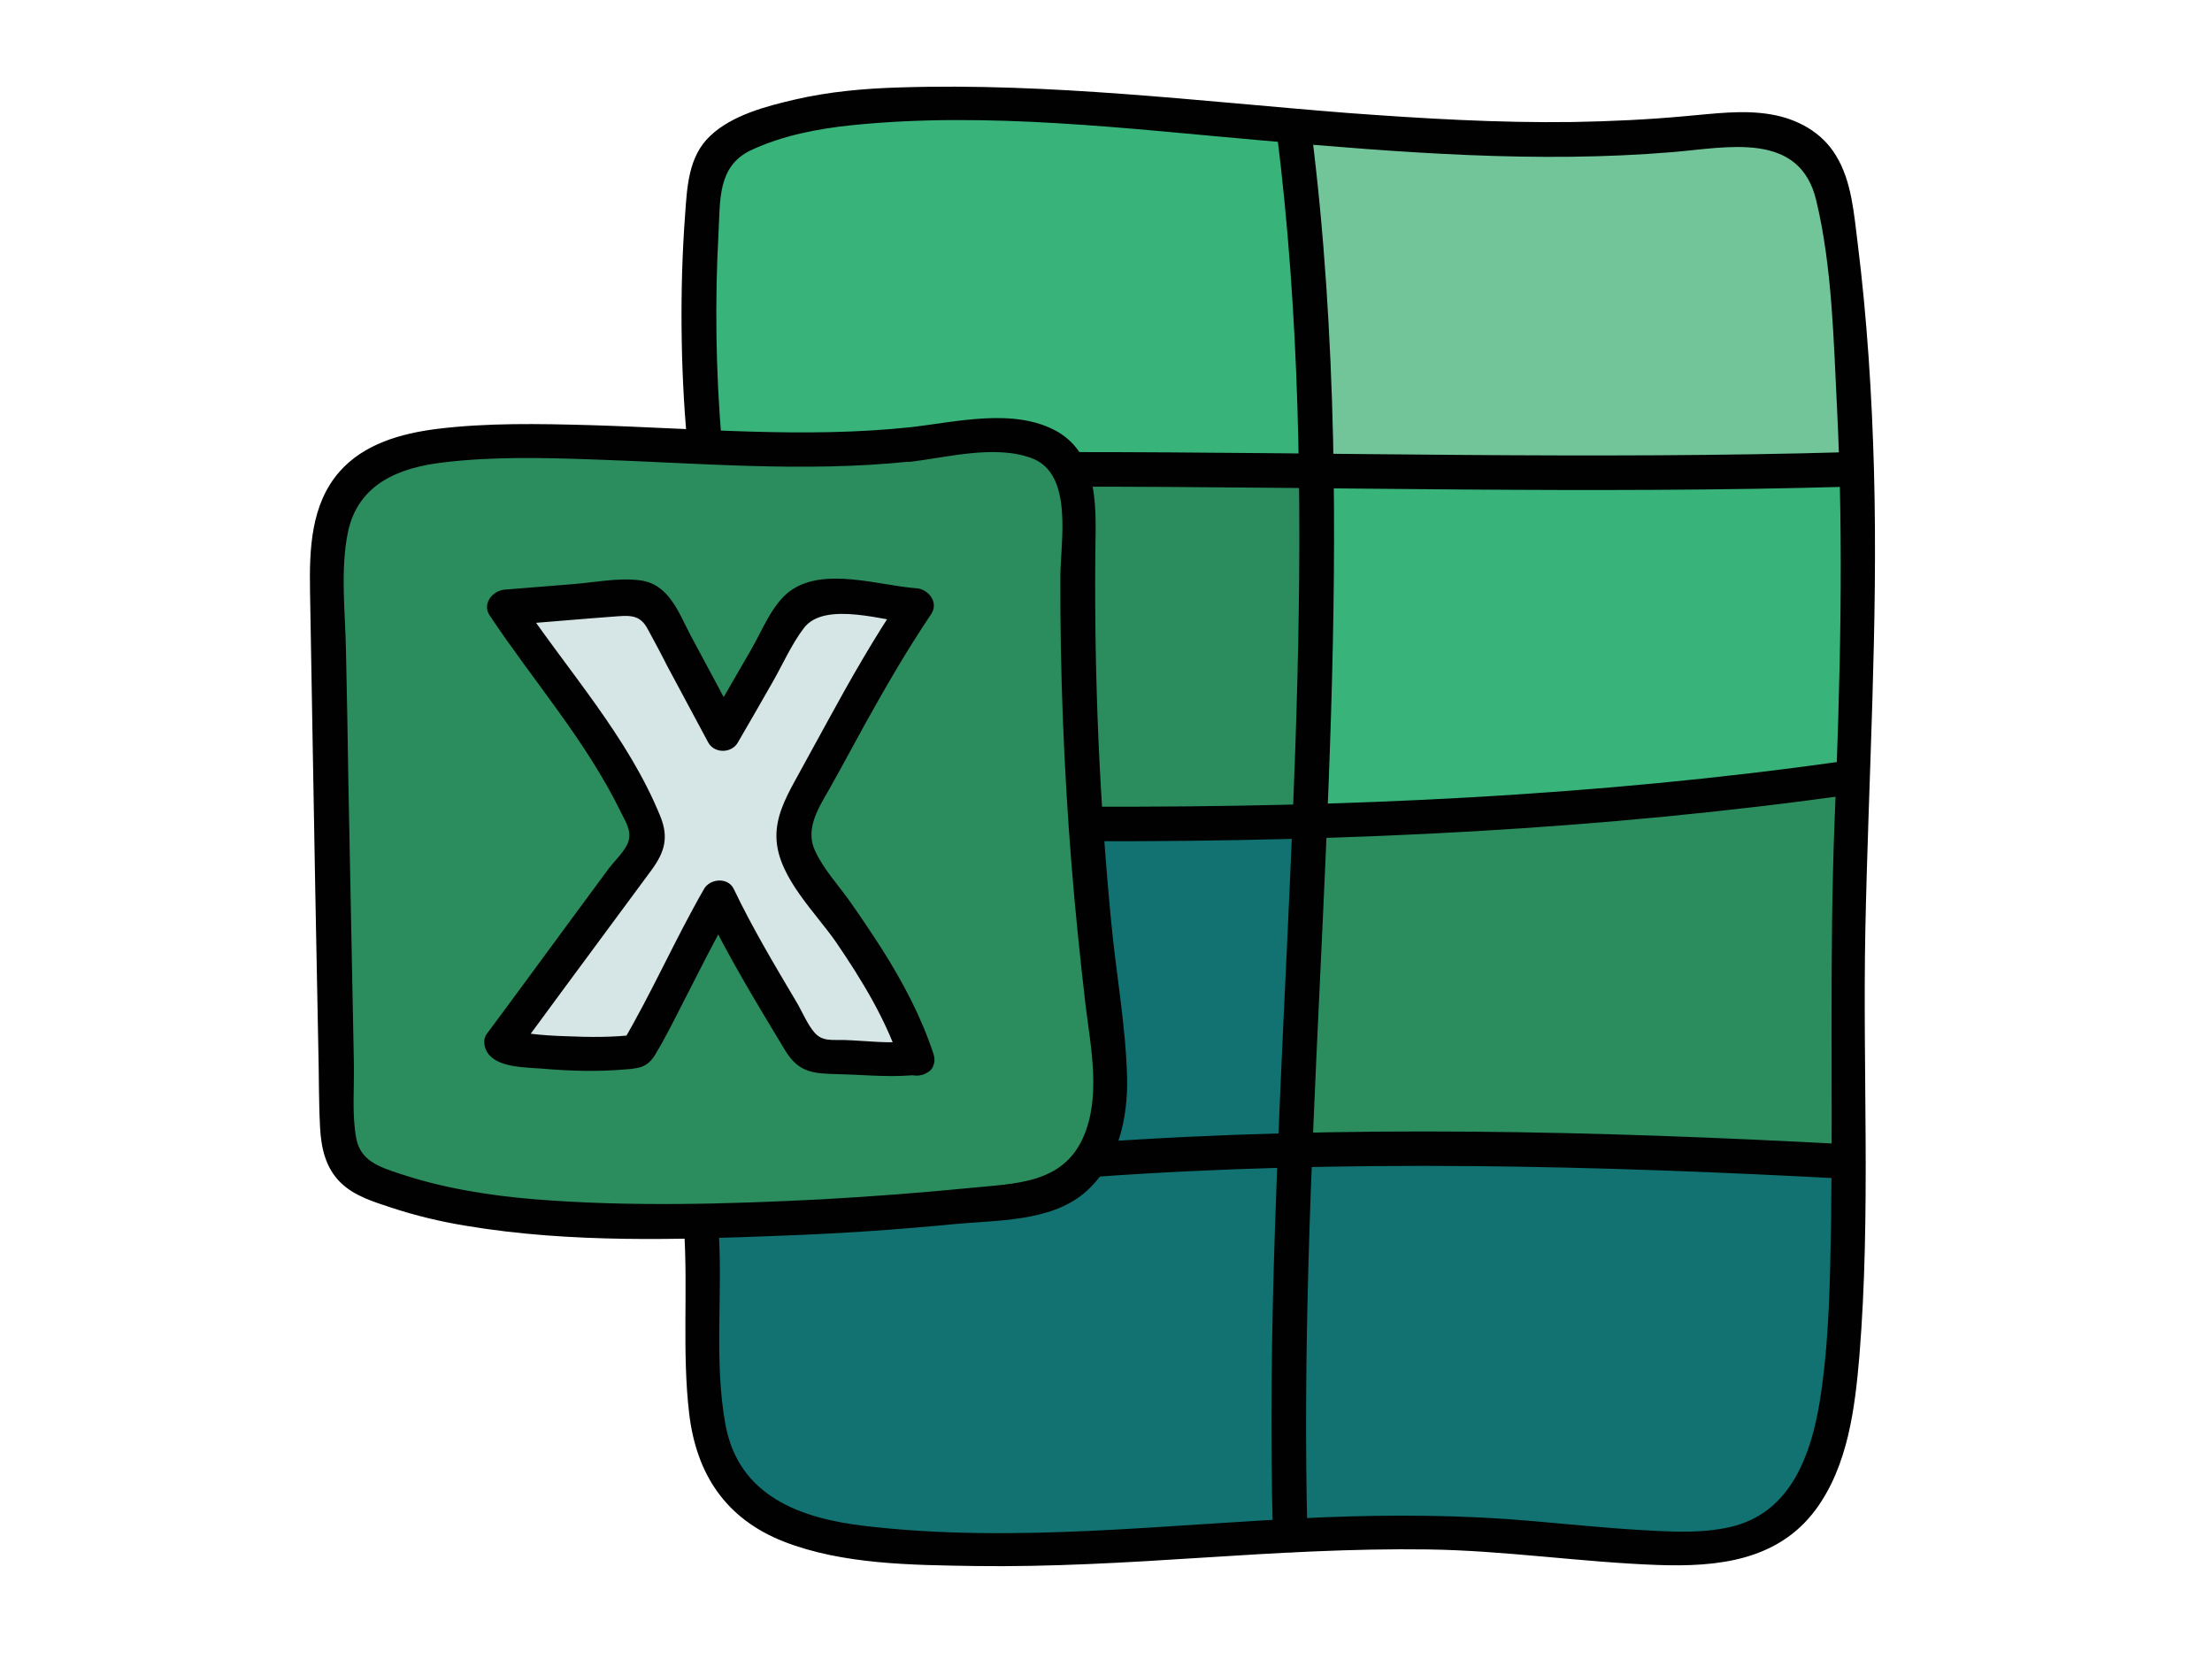
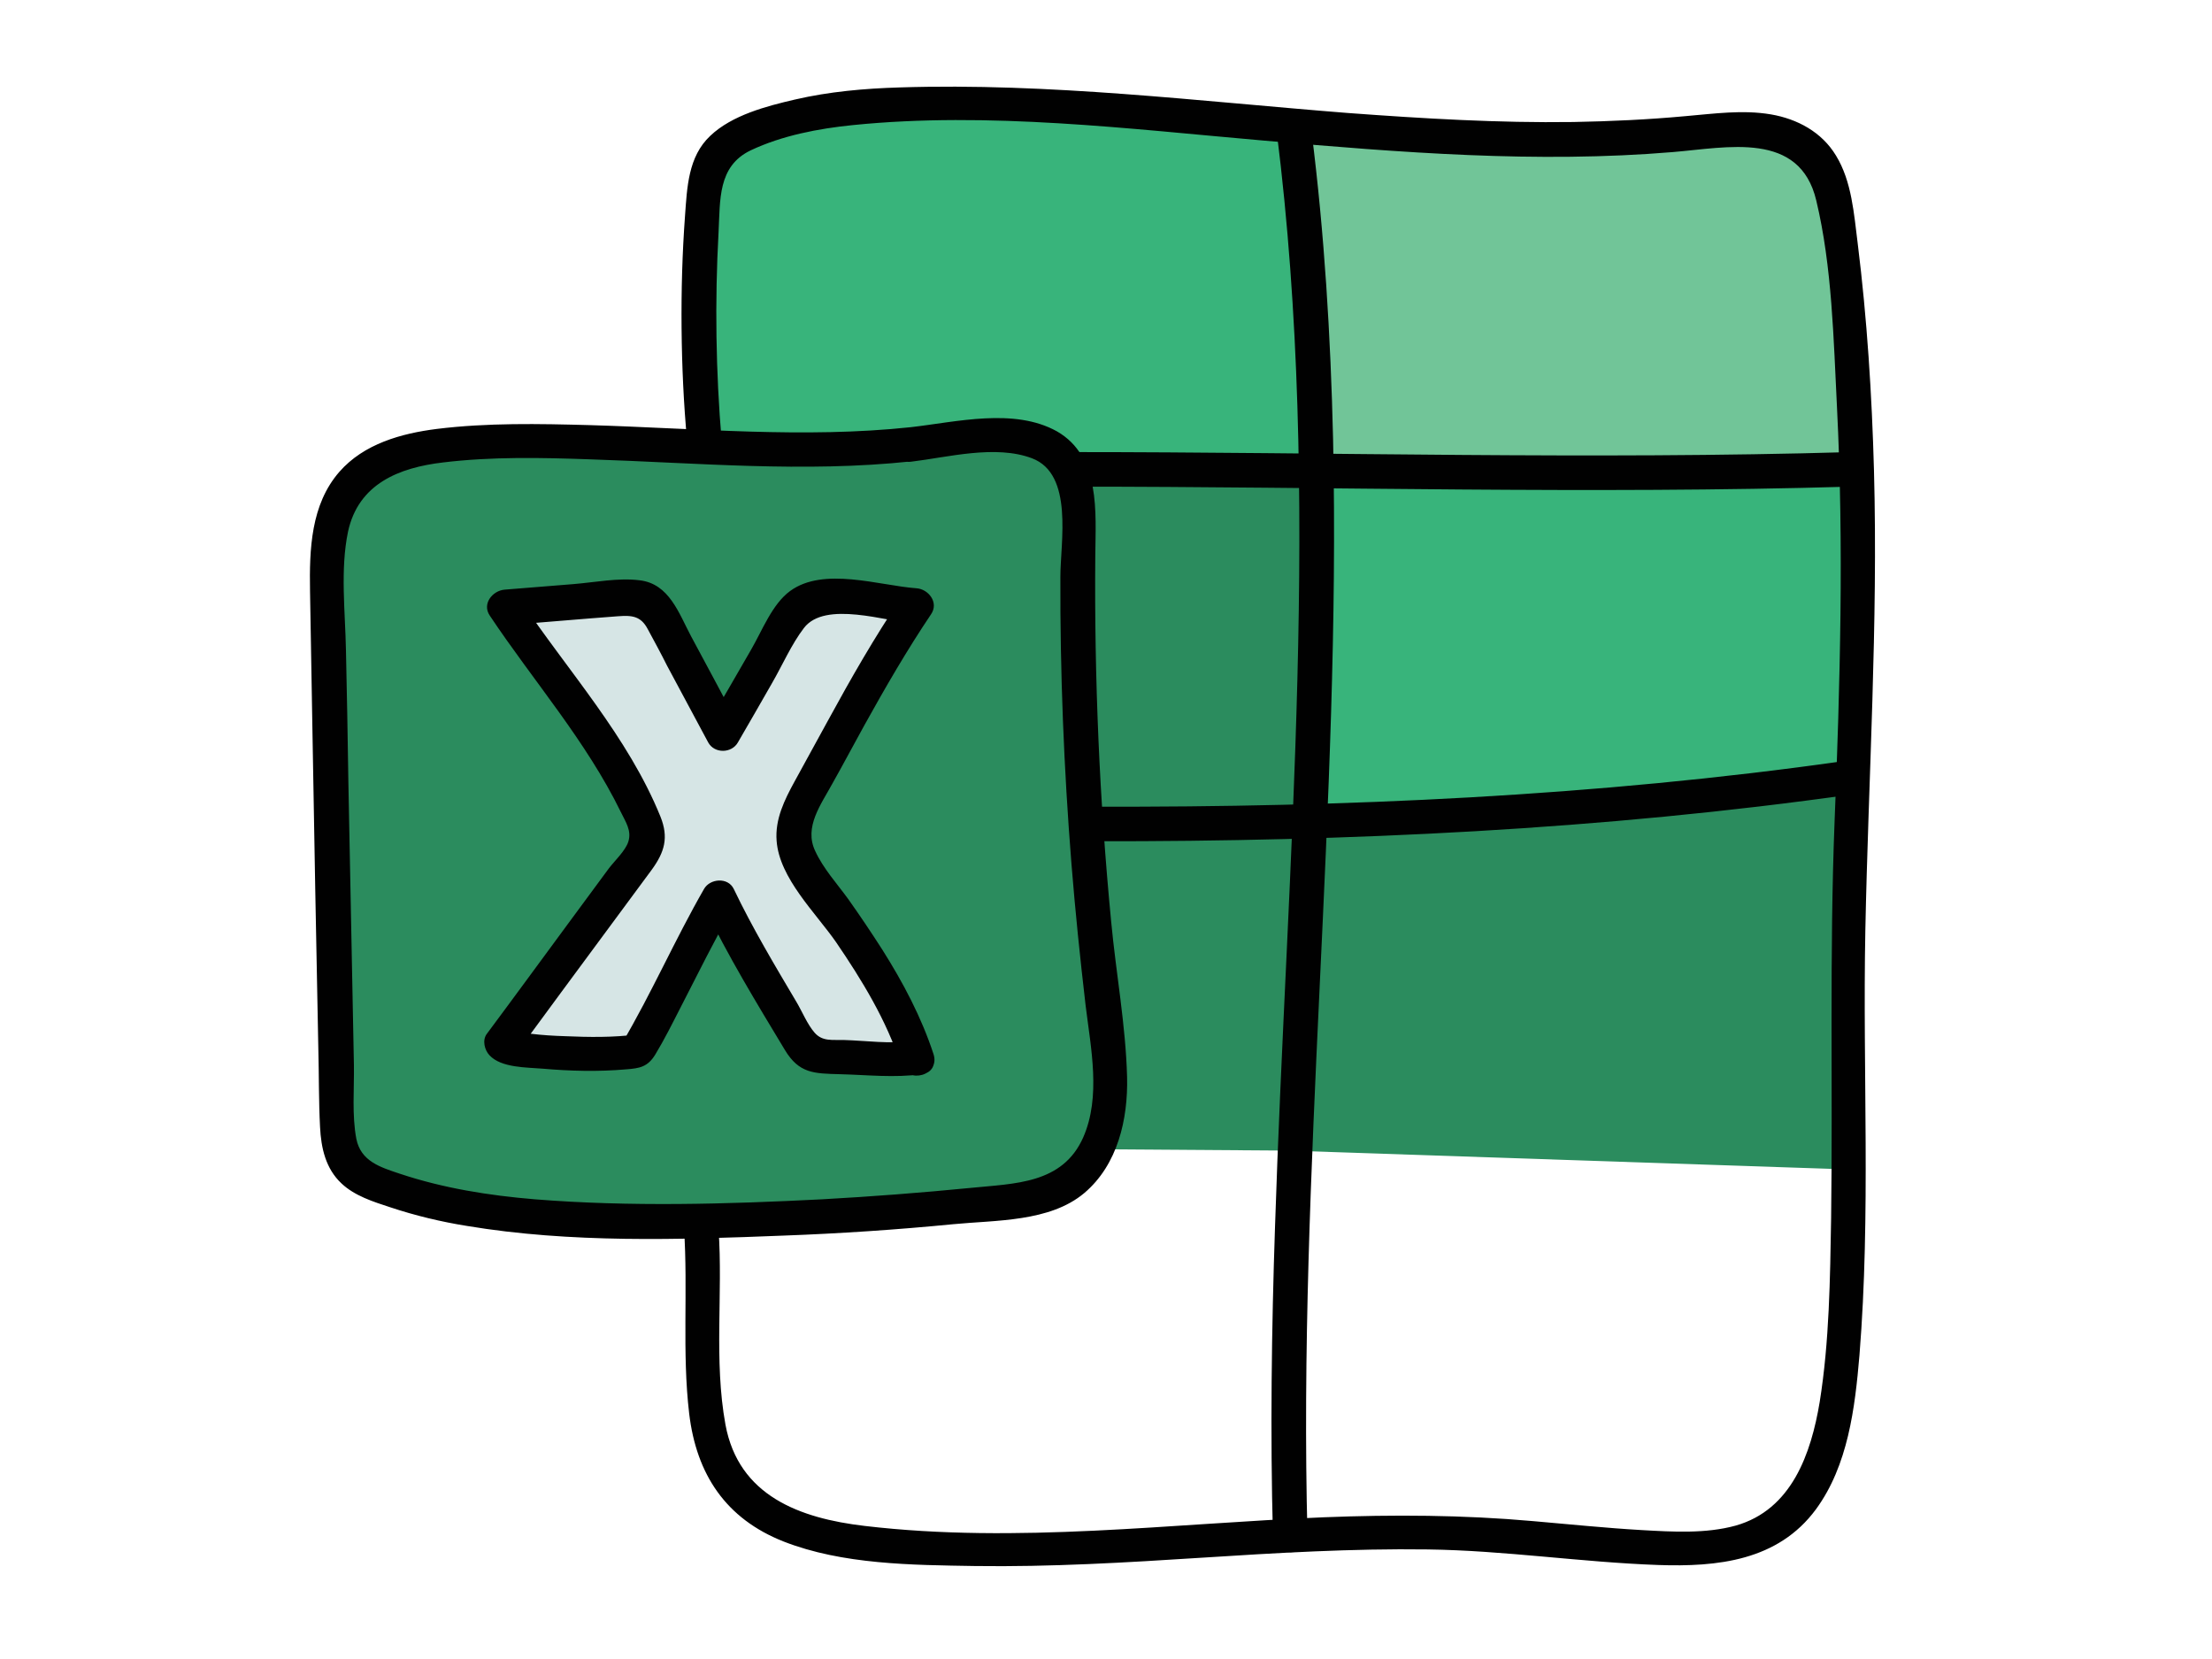
<svg xmlns="http://www.w3.org/2000/svg" version="1.1" id="Слой_1" x="0px" y="0px" viewBox="-159 0 640 480" style="enable-background:new -159 0 640 480;" xml:space="preserve">
  <style type="text/css">
	.st0{fill:#71C598;}
	.st1{fill:#38B47B;}
	.st2{fill:#2B8C5E;}
	.st3{fill:#127272;}
	.st4{fill:#010101;}
	.st5{fill:#D6E5E5;}
</style>
  <path class="st0" d="M212.8,36c0,0,8.3,63.3,9.2,100.8c17.5-0.4,156.3-1,156.3-1l-6-74.7c0,0,5-26.4-34.8-22.9  C297.6,41.7,212.8,36,212.8,36z" />
  <path class="st1" d="M219.9,238.4l3.4-104.4h155.3l-0.4,89.7C378.2,223.7,261.2,238.5,219.9,238.4z" />
  <path class="st1" d="M46.2,132.4l-2-69.9c0,0-6.3-27.1,39.2-30.9s136.5,6.7,136.5,6.7l5,98.4L46.2,132.4z" />
  <path class="st2" d="M132.3,135.8l89.6,1l-4,99.3c0,0,106.4-0.5,162.4-13.7c-0.7,17.4-6.4,115.9-6.4,115.9l-160.1-5.4l-72.4-0.5  L132.3,135.8z" />
-   <path class="st3" d="M213.8,441.9l-104.7,6.3c0,0-62.4,8.4-64.4-47.6c-2.1-56-1.5-66.4-1.5-66.4l3-95.8l171.7-0.7l-2.2,94.7  c0,0,119.1-4.1,160.2,6.2c1.5,26.7-3.4,67.1-3.4,67.1s2.9,48.2-55.8,41.9S213.8,441.9,213.8,441.9z" />
  <path class="st2" d="M104.5,128.6c-42.7,4.7-83.6-2.8-126.5-0.4c-13.3,0.7-28.4,2.4-36.4,13.2c-6.1,8.2-6.2,19.3-6,29.6  c0.4,20.6,0.8,47.2,1.2,67.8c0.5,28.1,1.1,56.3,1.6,84.4c0.1,5.1,0.4,10.6,3.6,14.5c2.2,2.6,5.5,4.1,8.8,5.3  c23,8.6,47.9,10,72.4,10.2c36.9,0.4,73.9-1.5,110.6-5.7c4.3-0.5,8.7-1,12.7-2.9c8.2-3.8,13.1-12.7,14.7-21.6  c1.6-9,0.4-18.1-0.7-27.2c-5.9-47.8-8.4-94-7.7-142.2c0.1-7.9-0.1-16.9-5.9-22.3c-4.4-4.1-10.8-4.8-16.8-5  C121,126,113.8,127.6,104.5,128.6z" />
  <path class="st4" d="M104.5,123.6c-31,3.3-61.9,0.3-92.9-0.6c-14.7-0.4-29.6-0.7-44.2,1.1c-10.3,1.3-21.1,4.3-28.2,12.4  c-8.3,9.5-8.7,22.5-8.5,34.5c0.2,13.5,0.5,27,0.7,40.5c0.5,30.6,1.1,61.2,1.7,91.8c0.2,7.6,0.1,15.2,0.5,22.8c0.3,6,1.6,12,6.2,16.3  c3.8,3.6,9.2,5.3,14.1,6.9c7.2,2.4,14.7,4.2,22.2,5.4c30,5,61.2,4,91.5,2.8c16.4-0.6,32.8-1.7,49.2-3.3c12.3-1.2,27.9-0.6,37.9-9  c9.7-8.2,12.7-21.4,12.4-33.6c-0.4-15-3.2-30-4.6-44.9c-3.4-35.2-4.9-70.5-4.6-105.9c0.1-12.5,1.6-28.7-11.1-36  C134.4,117.9,117.7,122.1,104.5,123.6c-6.3,0.7-6.4,10.7,0,10c10.8-1.3,24.5-5,35.1-1c12.1,4.6,8.2,24.3,8.2,34.3  c-0.1,27.7,1,55.4,3.2,83c1.1,13.7,2.5,27.3,4.1,41c1.5,12.3,4.5,26.4-0.7,38.2c-6,13.5-19.8,13.3-32.6,14.6  c-14.3,1.4-28.6,2.5-43,3.3c-27.5,1.4-55.5,2.2-83,0c-13.3-1.1-26.5-3.2-39.1-7.4c-5.7-1.9-11.3-3.6-12.6-10.1  c-1.3-6.8-0.6-14.4-0.7-21.3c-0.5-27.2-1.1-54.4-1.6-81.7c-0.2-12.7-0.4-25.5-0.7-38.2c-0.2-11.2-1.7-23.5,0.6-34.5  c3-13.8,14.7-18.5,27.5-20c14-1.7,28.4-1.4,42.5-0.9c31,1,61.9,3.9,92.9,0.6C110.9,132.9,110.9,122.9,104.5,123.6z" />
  <path class="st4" d="M38.9,355.4c1.2,17.9-0.6,35.8,1.5,53.6c2.1,17.6,10.6,30.4,27.3,37c17.1,6.7,37.2,6.8,55.4,7.1  c21.8,0.3,43.7-1,65.5-2.4c21.8-1.4,43.7-2.7,65.5-2.4c22.3,0.3,44.3,3.7,66.6,4.5c17.2,0.6,34.7-1.2,45.7-16.1  c9.3-12.7,11.3-29.3,12.6-44.6c3.3-40.9,0.9-81.9,1.7-122.9c0.9-44.4,3.7-88.7,2.5-133.1c-0.6-21.9-2-43.9-4.7-65.6  c-1.1-8.6-1.7-18-6.3-25.5c-4.1-6.8-11.2-10.6-18.8-11.9c-8.2-1.4-16.5-0.2-24.7,0.5c-10.8,1-21.6,1.5-32.5,1.7  c-21.7,0.3-43.4-1-65.1-2.6c-43.2-3.4-86.5-8.8-129.9-7.4c-10.1,0.3-20.3,1.2-30.2,3.5c-8.2,1.9-18.2,4.5-24.5,10.5  c-6.4,6-6.7,14.9-7.3,23.1c-0.8,10.9-1.1,21.7-1,32.6c0.1,10.9,0.6,21.8,1.6,32.6c0.5,6.4,10.5,6.4,10,0c-1.7-20.1-2-40.3-0.9-60.4  c0.5-9.3-0.3-19.1,9.3-23.7c9.1-4.3,19.6-6.3,29.5-7.3c39.4-4,80,1.1,119.2,4.5c39.2,3.4,78.7,6.6,118.1,3.3  c15.8-1.3,36.7-6.2,41.5,14c4.6,19.2,5,40.2,6,59.9c2,39.9,0.9,79.9-0.7,119.8c-1.5,38.3-0.5,76.5-1,114.7  c-0.3,17.6-0.5,35.7-3.3,53.2c-2.5,15-8.1,31.2-24.3,35.8c-8.7,2.4-18.3,1.8-27.2,1.3c-10.5-0.6-21-1.7-31.5-2.6  c-20.2-1.8-40.4-1.9-60.6-1.1c-44.1,1.8-88.6,7.7-132.7,2.5c-18.8-2.2-36.5-8.7-40.3-29.3c-3.4-18.6-0.7-37.8-2-56.5  C48.5,349,38.5,349,38.9,355.4L38.9,355.4z" />
  <path class="st4" d="M210.4,38.2c13.2,105.2,2.9,211.3-0.5,316.8c-1,29.7-1.4,59.5-0.6,89.3c0.2,6.4,10.2,6.4,10,0  c-2.8-105.9,9.7-211.4,7.4-317.3c-0.7-29.7-2.5-59.3-6.2-88.7C219.6,31.9,209.6,31.8,210.4,38.2L210.4,38.2z" />
  <path class="st4" d="M150.9,140.8c75.1,0,150.3,2.2,225.5,0c6.4-0.2,6.5-10.2,0-10c-75.1,2.2-150.3,0-225.4,0  C144.5,130.8,144.5,140.8,150.9,140.8L150.9,140.8z" />
  <path class="st4" d="M157.8,243.4c73.4,0.1,146.7-3.3,219.4-13.6c6.3-0.9,3.6-10.5-2.7-9.6c-71.8,10.2-144.3,13.4-216.8,13.2  C151.4,233.4,151.3,243.4,157.8,243.4L157.8,243.4z" />
-   <path class="st4" d="M157.8,340.5c72.6-5.2,145.5-3.3,218.1,0.6c6.4,0.3,6.4-9.7,0-10c-72.6-3.9-145.5-5.7-218.1-0.6  C151.4,331,151.4,341,157.8,340.5L157.8,340.5z" />
  <path class="st5" d="M106.3,306.4c-5.6-18-19.3-36.9-30.4-52.2c-2.4-3.4-4.9-7-5.3-11.1c-0.6-5.2,2-10.1,4.6-14.7  c10.2-18.2,19.1-35.9,30.9-53.1c-9.6-0.6-16.7-2.8-25.2-2.3c-2.9,0.1-5.9,0.4-8.2,2.1c-1.7,1.2-2.7,3.1-3.8,4.9  c-6.2,10.7-12.4,21.4-18.6,32.2c-6-11.3-12.1-22.5-18.1-33.8c-0.8-1.5-1.7-3.1-3.1-4.1c-2.1-1.5-4.9-1.4-7.5-1.2  c-8.3,0.6-26.2,2.1-34.5,2.7c12.9,19.4,31.5,40.9,40.4,62.3c0.6,1.4,1.1,2.8,1.1,4.3c-0.1,2.1-1.4,3.9-2.6,5.6  C12.6,266-0.6,284-13.9,302c1.7,2.6,28.4,3.9,39.2,2.3c7.3-12.4,16.3-31.9,23.6-44.3c7.3,15.5,15.4,27.8,24,42.6  c0.6,1.1,1.3,2.3,2.4,2.9c1.2,0.7,2.7,0.7,4.1,0.6C88.5,305.8,97.4,307.8,106.3,306.4z" />
  <path class="st4" d="M111.1,305c-3.5-10.7-8.8-20.7-14.8-30.2c-3.2-5-6.5-9.9-9.9-14.7c-3.2-4.4-7.2-8.8-9.5-13.8  c-3.4-7,1.7-13.6,5-19.7c3.1-5.5,6-11,9.1-16.6c6.1-11,12.4-21.9,19.4-32.3c2.3-3.4-0.8-7.3-4.3-7.5c-10.8-0.8-26.8-6.3-36.5,0.8  c-5.2,3.8-8.1,11.5-11.3,17c-4.1,7.2-8.3,14.3-12.4,21.4c2.9,0,5.8,0,8.6,0c-4.5-8.4-9-16.9-13.6-25.4c-3.5-6.6-6.3-15.1-14.8-16.1  c-6.2-0.8-13,0.6-19.2,1.1c-6.6,0.5-13.3,1.1-19.9,1.6c-3.5,0.3-6.6,4.1-4.3,7.5c12.6,18.9,27.9,36.3,37.9,56.8  c1.4,2.9,3.2,5.4,2.2,8.6c-0.8,2.6-4,5.6-5.6,7.7c-3.9,5.3-7.9,10.7-11.8,16c-7.9,10.7-15.7,21.4-23.6,32c-1.3,1.8-0.6,4.6,0.8,6.1  c3.4,3.7,10.8,3.5,15.4,3.9c8,0.7,16.1,0.9,24.1,0.2c4-0.3,6.3-0.7,8.5-4.3c2.6-4.3,4.9-8.9,7.2-13.4c5.1-9.9,10-19.9,15.5-29.5  c-2.9,0-5.8,0-8.6,0c6.9,14.4,15.2,28,23.4,41.6c4.1,6.8,8.4,6.8,15.9,7c8,0.2,15.7,1.1,23.7,0c6.3-0.8,3.6-10.5-2.7-9.6  c-6.6,0.9-13.3-0.1-19.9-0.3c-3.3-0.1-6.1,0.5-8.4-2.1c-2.1-2.4-3.6-6.1-5.2-8.8c-6.4-10.8-12.8-21.5-18.2-32.8  c-1.7-3.5-6.9-3-8.6,0C36.2,272,29.5,287.4,21,301.8c1.4-0.8,2.9-1.7,4.3-2.5c-6.9,0.9-13.9,0.8-20.8,0.5c-3.3-0.1-6.6-0.3-9.9-0.7  c-1.3-0.2-2.7-0.6-4-0.6c-0.9,0-1.9-1-0.9,0c0.3,2,0.5,4,0.8,6.1c8.6-11.7,17.2-23.4,25.8-35c4.4-6,8.9-12,13.3-18  c3.7-5.1,4.9-9.3,2.5-15.3c-9.4-23.2-26.9-42.3-40.7-62.9c-1.4,2.5-2.9,5-4.3,7.5c10.9-0.8,21.8-1.8,32.7-2.6c4-0.3,6.6-0.1,8.6,3.7  c1.9,3.5,3.8,7,5.6,10.6c4,7.4,7.9,14.8,11.9,22.2c1.8,3.3,6.8,3.2,8.6,0c3.3-5.7,6.6-11.4,9.9-17.2c3-5.2,5.6-11.2,9.2-15.9  c6.1-8,23.8-1.9,32.4-1.2c-1.4-2.5-2.9-5-4.3-7.5c-7.7,11.4-14.5,23.3-21.1,35.4c-3.2,5.9-6.5,11.8-9.7,17.7  c-2.9,5.3-5.7,10.9-5.2,17.2c0.8,10.8,11.3,20.8,17.2,29.3c7.5,11,14.6,22.6,18.7,35.3C103.5,313.8,113.1,311.2,111.1,305z" />
</svg>